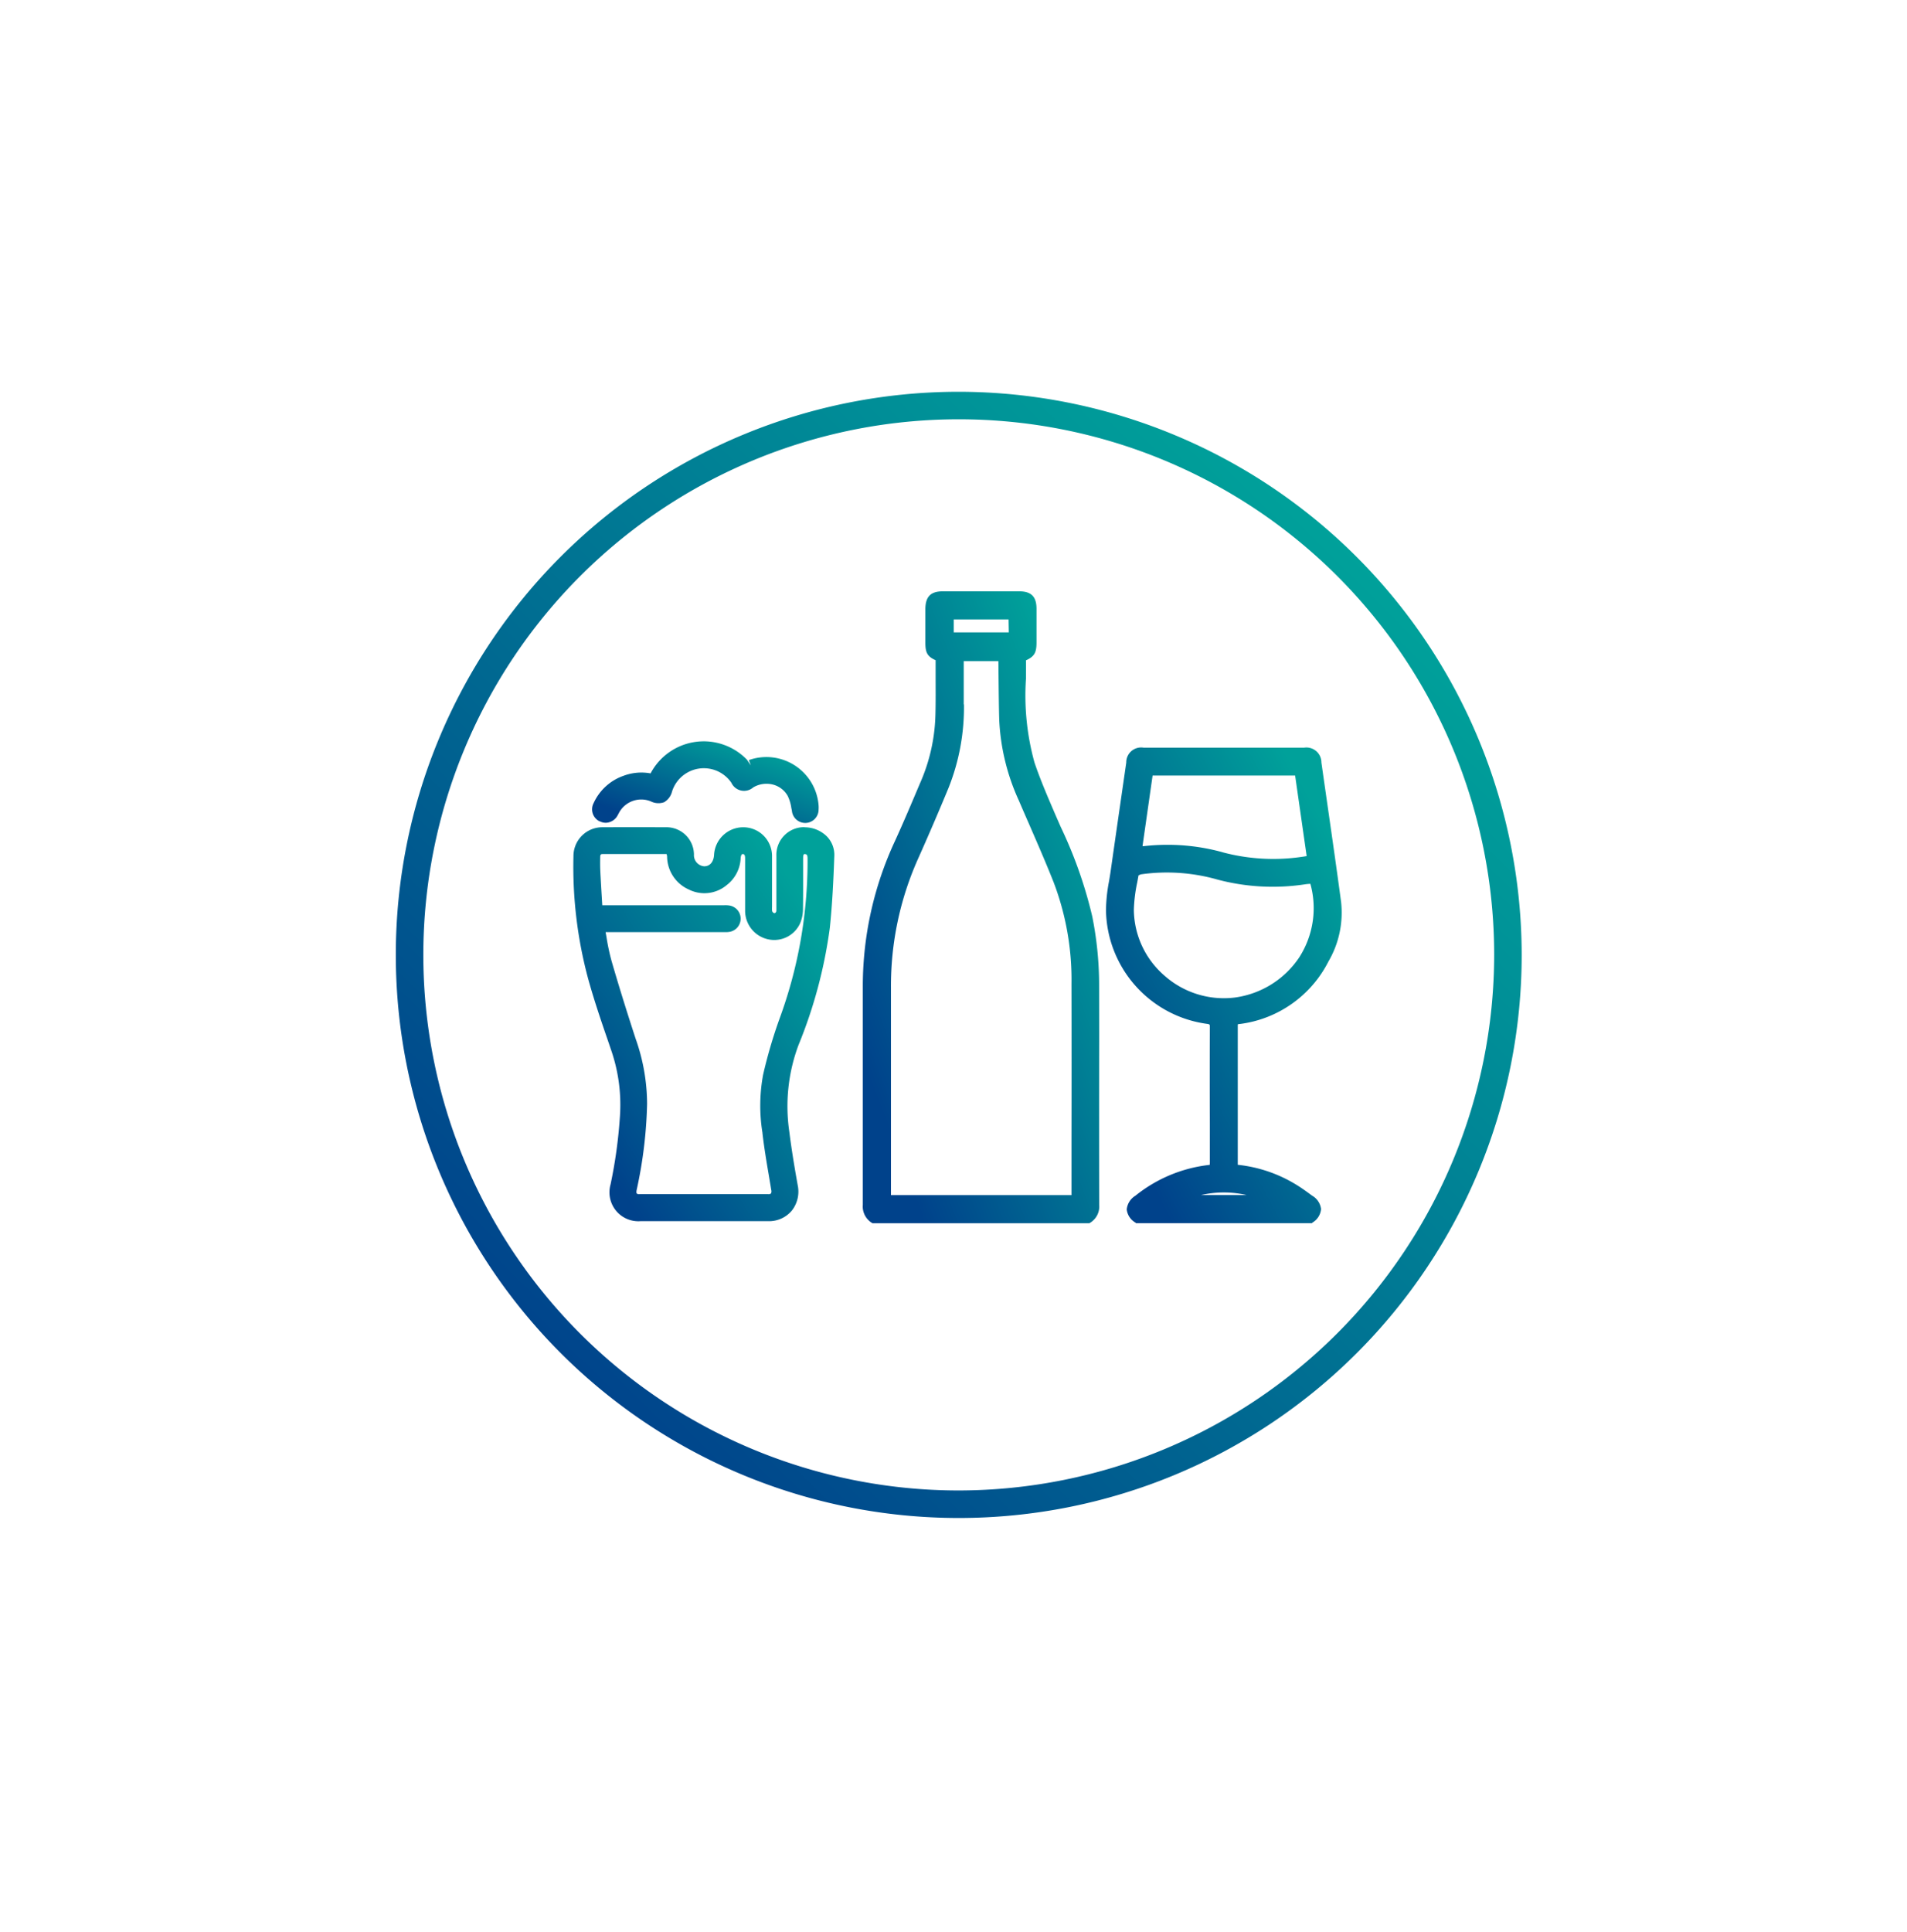
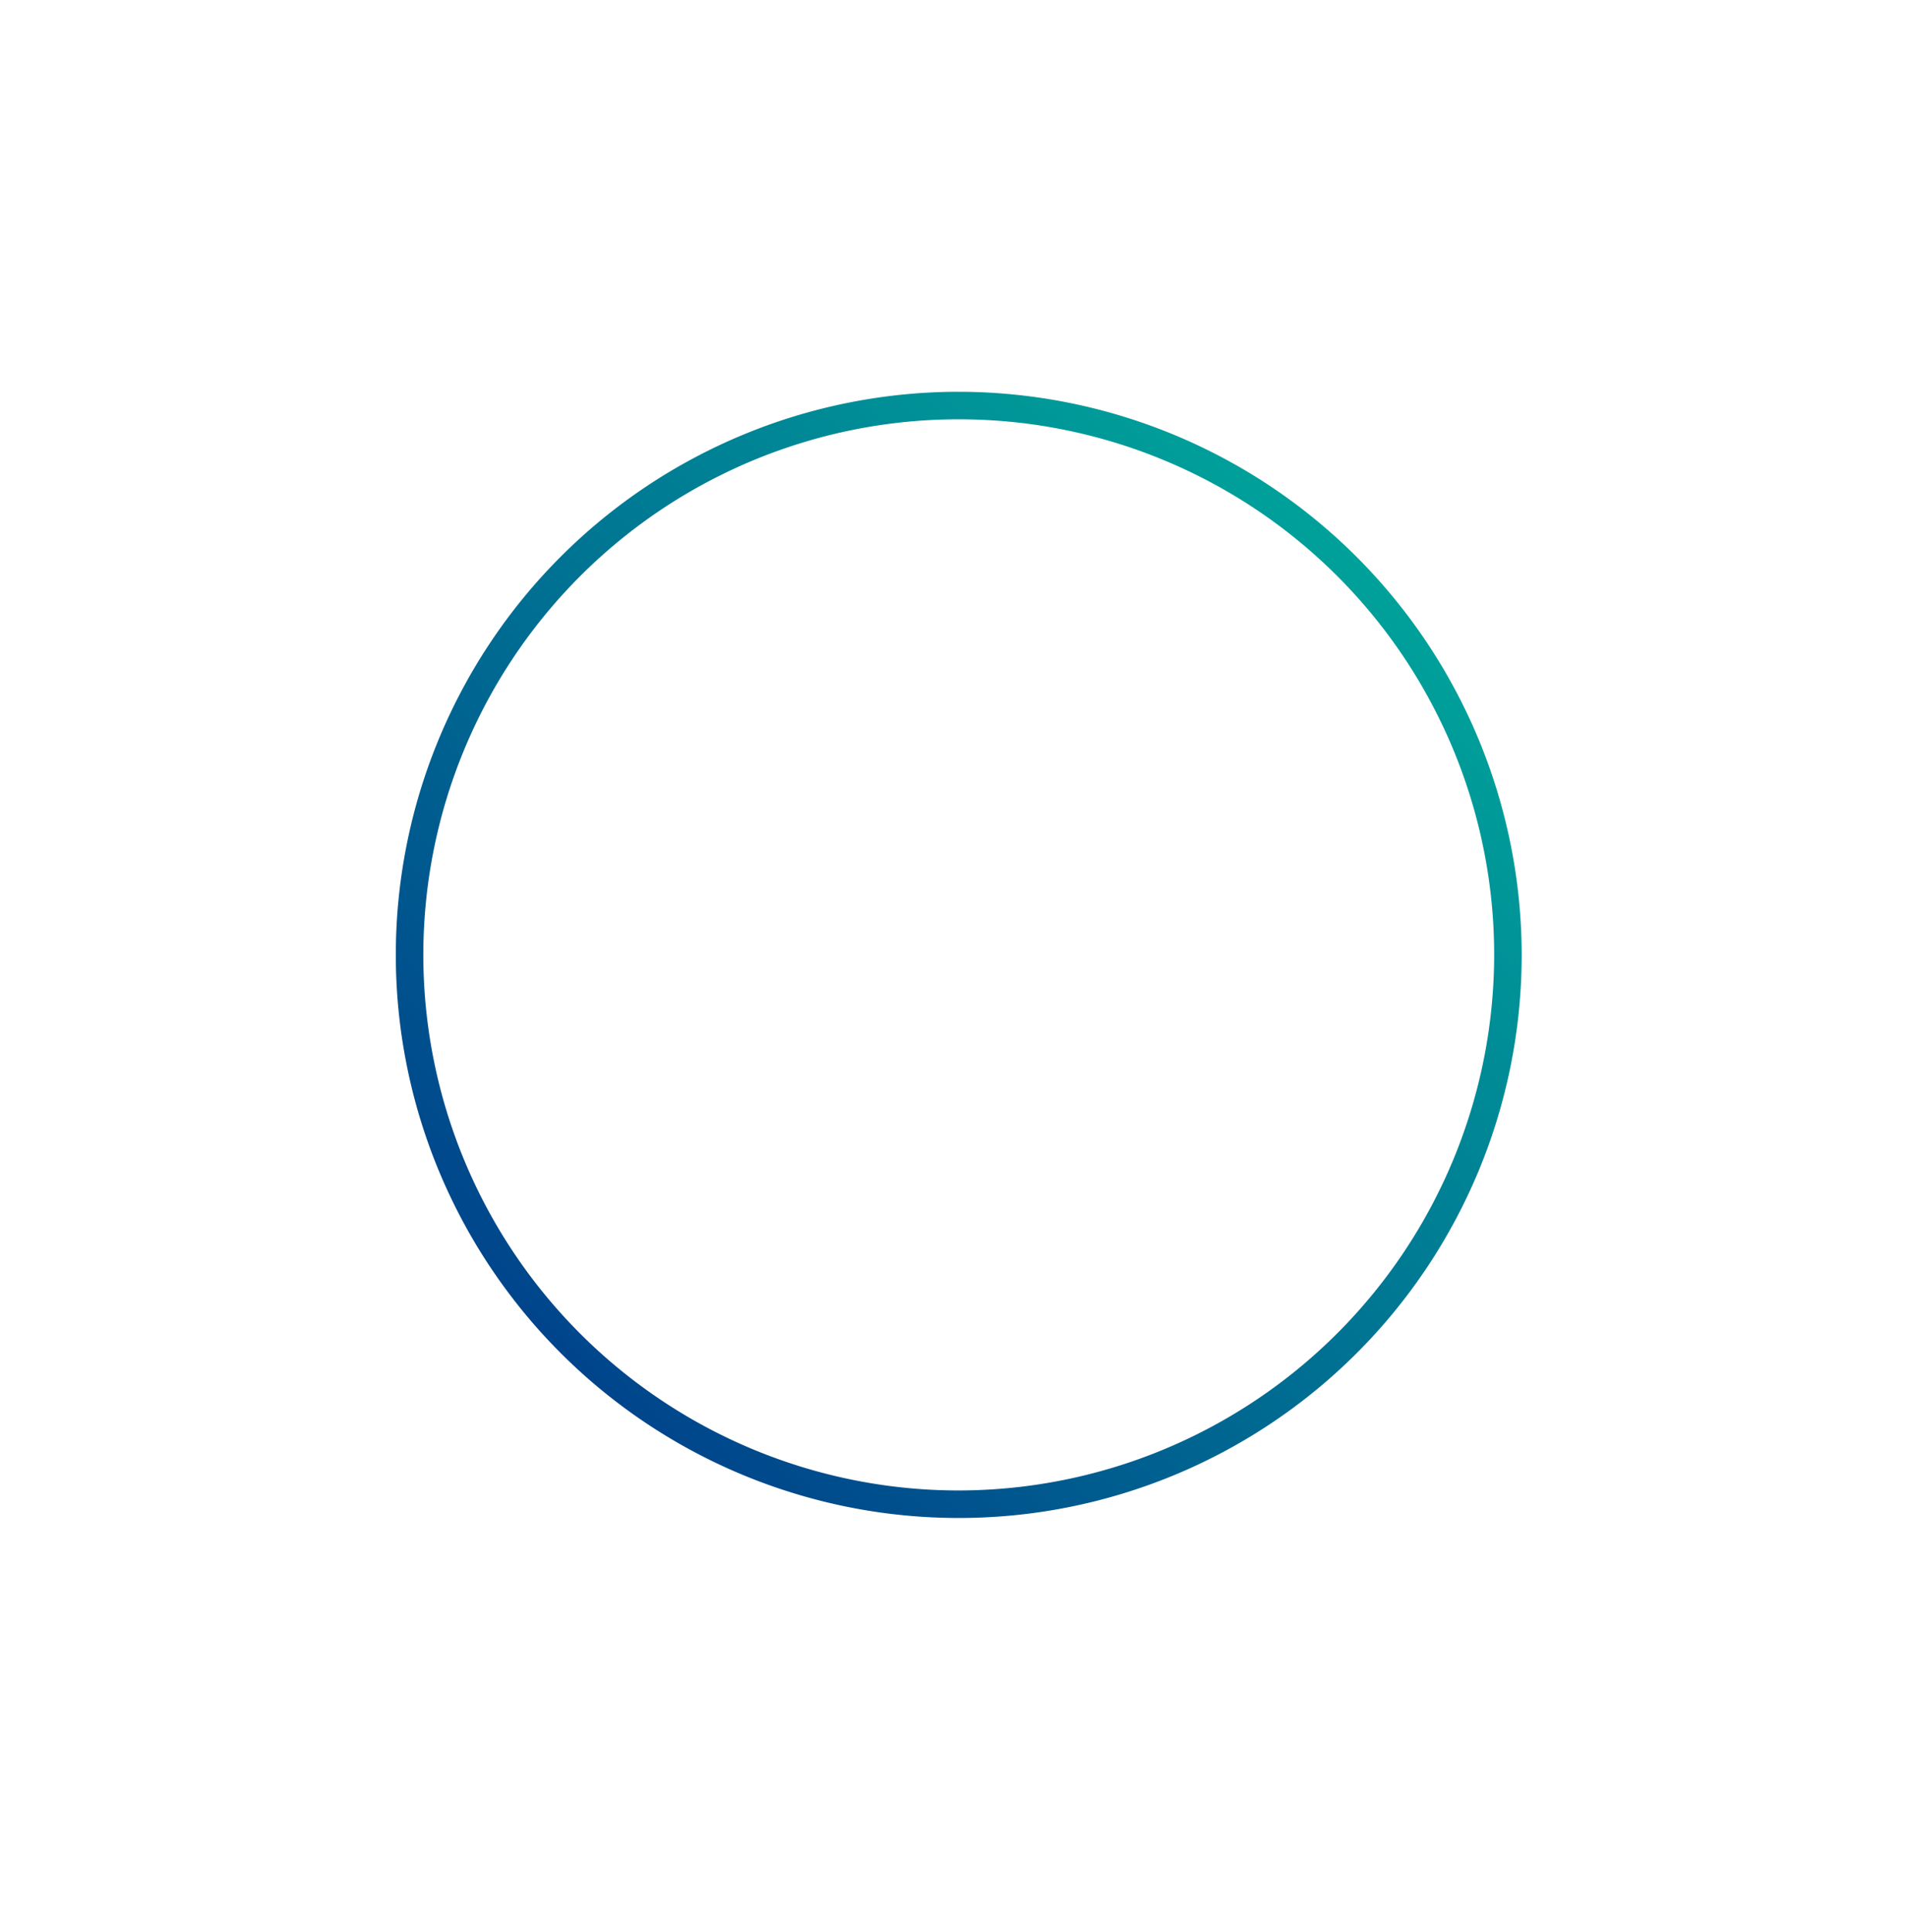
<svg xmlns="http://www.w3.org/2000/svg" width="77" height="78" viewBox="0 0 77 78">
  <defs>
    <linearGradient id="linear-gradient" x1="0.859" y1="0.157" x2="0.14" y2="0.881" gradientUnits="objectBoundingBox">
      <stop offset="0" stop-color="#00a19a" />
      <stop offset="1" stop-color="#00428b" />
    </linearGradient>
    <filter id="Rectangle_189" x="0" y="0" width="77" height="78" filterUnits="userSpaceOnUse">
      <feOffset dy="1" input="SourceAlpha" />
      <feGaussianBlur stdDeviation="1.5" result="blur" />
      <feFlood flood-opacity="0.161" />
      <feComposite operator="in" in2="blur" />
      <feComposite in="SourceGraphic" />
    </filter>
    <clipPath id="clip-path">
      <rect id="Rectangle_197" data-name="Rectangle 197" width="45.46" height="45.46" fill="url(#linear-gradient)" />
    </clipPath>
  </defs>
  <g id="Groupe_1992" data-name="Groupe 1992" transform="translate(-260.5 -3494.5)">
    <g transform="matrix(1, 0, 0, 1, 260.5, 3494.5)" filter="url(#Rectangle_189)">
-       <rect id="Rectangle_189-2" data-name="Rectangle 189" width="68" height="69" rx="20" transform="translate(4.5 3.5)" fill="#fff" />
-     </g>
+       </g>
    <g id="Groupe_1983" data-name="Groupe 1983" transform="translate(276.482 3510.314)">
      <g id="Groupe_1982" data-name="Groupe 1982" transform="translate(0)" clip-path="url(#clip-path)">
        <path id="Tracé_1437" data-name="Tracé 1437" d="M22.73,0A22.73,22.73,0,1,0,45.46,22.73,22.756,22.756,0,0,0,22.73,0m0,44.349A21.619,21.619,0,1,1,44.349,22.73,21.644,21.644,0,0,1,22.73,44.349" transform="translate(0 0)" fill="url(#linear-gradient)" />
-         <path id="Tracé_1438" data-name="Tracé 1438" d="M42.9,30.125a14.124,14.124,0,0,0-.28-2.765,17.894,17.894,0,0,0-1.265-3.589l-.2-.456c-.3-.7-.617-1.423-.864-2.152a10.139,10.139,0,0,1-.345-3.389c0-.246.006-.493,0-.739.343-.158.426-.31.426-.724v-.085c0-.424,0-.847,0-1.271,0-.494-.214-.705-.7-.706q-1.541,0-3.079,0c-.493,0-.7.21-.709.7,0,.46,0,.92,0,1.381,0,.4.085.551.414.7,0,.2,0,.4,0,.6,0,.513.006,1.045-.007,1.565a7.239,7.239,0,0,1-.559,2.653l-.1.233c-.312.739-.634,1.5-.974,2.244a13.892,13.892,0,0,0-1.3,5.822q0,4.433,0,8.866a.775.775,0,0,0,.361.724l.034.02h8.75l.033-.02a.764.764,0,0,0,.367-.72q-.007-3.393,0-6.784ZM37.433,18.817c0-.428,0-.856,0-1.289v-.46h1.4l.008.8c.006.522.011,1.043.025,1.564a8.776,8.776,0,0,0,.791,3.258q.205.478.414.954c.336.773.685,1.571,1,2.369a11.068,11.068,0,0,1,.714,4.07q.006,3.2,0,6.393v2.055c0,.029,0,.058,0,.089h-7.29V35.992q0-2.88,0-5.759a12.548,12.548,0,0,1,1.087-5.173c.425-.95.841-1.916,1.236-2.872a8.774,8.774,0,0,0,.624-3.371m1.811-2.909H37.03v-.525h2.214Z" transform="translate(-14.502 -6.194)" fill="url(#linear-gradient)" />
-         <path id="Tracé_1439" data-name="Tracé 1439" d="M56.125,36.565a4.671,4.671,0,0,0,3.587-2.522,3.909,3.909,0,0,0,.512-2.407c-.174-1.3-.361-2.6-.548-3.9q-.124-.863-.247-1.726a.605.605,0,0,0-.7-.6q-3.238,0-6.479,0a.6.6,0,0,0-.7.6l-.191,1.323q-.22,1.519-.436,3.037c-.02.142-.044.284-.068.426a6.6,6.6,0,0,0-.124,1.182A4.709,4.709,0,0,0,54.8,36.557c.124.018.124.02.124.151q-.008,1.943,0,3.888v1.531c0,.041,0,.081-.006.123a5.782,5.782,0,0,0-3,1.246.731.731,0,0,0-.349.553.7.7,0,0,0,.343.526l.038.029H59.04l.038-.031a.7.7,0,0,0,.337-.539.72.72,0,0,0-.36-.54c-.186-.137-.406-.3-.637-.441a5.643,5.643,0,0,0-2.366-.806.142.142,0,0,1,0-.021v-1.8q0-1.9,0-3.794c0-.036,0-.05,0-.051a.243.243,0,0,1,.073-.019m-1.552,6.906a4.11,4.11,0,0,1,1.833,0Zm.865-13.837a8.319,8.319,0,0,0-2.231-.3,8.543,8.543,0,0,0-.943.053.5.5,0,0,1-.058,0l.407-2.848h5.755l.466,3.25a7.956,7.956,0,0,1-3.395-.153m-.256,1.088a8.7,8.7,0,0,0,3.619.2c.06-.008.122-.012.182-.015a3.675,3.675,0,0,1-.452,2.972,3.727,3.727,0,0,1-2.6,1.618,3.611,3.611,0,0,1-2.842-.886,3.555,3.555,0,0,1-1.234-2.656,6.157,6.157,0,0,1,.138-1.114c.017-.09.033-.18.049-.271a.331.331,0,0,1,.123-.049,7.462,7.462,0,0,1,3.016.2" transform="translate(-22.056 -11.044)" fill="url(#linear-gradient)" />
-         <path id="Tracé_1440" data-name="Tracé 1440" d="M22.009,31.09a1.117,1.117,0,0,0-1.131,1.159q0,.6,0,1.2v.722c0,.093,0,.187,0,.279,0,.04-.015.107-.084.11a.122.122,0,0,1-.091-.107,1.3,1.3,0,0,1,0-.154v-.625c0-.475,0-.951,0-1.427a1.16,1.16,0,0,0-1.155-1.153h-.014a1.179,1.179,0,0,0-1.172,1.118c-.013.221-.124.457-.4.457h0a.45.45,0,0,1-.412-.476,1.11,1.11,0,0,0-1.143-1.1q-1.272-.006-2.544,0a1.164,1.164,0,0,0-1.178,1.17,17.378,17.378,0,0,0,.595,4.954c.226.816.5,1.63.772,2.417l.162.476a6.772,6.772,0,0,1,.344,2.7,19.327,19.327,0,0,1-.375,2.7,1.167,1.167,0,0,0,1.206,1.484h5.163a1.2,1.2,0,0,0,.943-.418,1.24,1.24,0,0,0,.245-1.032c-.152-.847-.261-1.535-.34-2.164a7.06,7.06,0,0,1,.371-3.494,19.138,19.138,0,0,0,1.266-4.738c.1-.954.145-1.917.181-2.9a1.067,1.067,0,0,0-.305-.789,1.282,1.282,0,0,0-.9-.364M20.316,43.437c.065.572.162,1.148.256,1.7l.1.6a.194.194,0,0,1-.012.139.158.158,0,0,1-.108.028q-2.6,0-5.2,0a.164.164,0,0,1-.111-.026c-.011-.014-.024-.064,0-.163a17.944,17.944,0,0,0,.417-3.458,7.922,7.922,0,0,0-.466-2.638c-.3-.92-.647-2.014-.974-3.147a8.776,8.776,0,0,1-.2-.946c-.012-.067-.024-.135-.035-.2H18.8a.9.9,0,0,0,.2-.013.539.539,0,0,0-.011-1.06,1.062,1.062,0,0,0-.241-.01h-4.9l-.014-.233c-.023-.382-.046-.758-.065-1.134-.01-.192-.008-.384-.005-.576,0-.114.032-.125.113-.125.84,0,1.681,0,2.565,0a.293.293,0,0,1,.024.125,1.474,1.474,0,0,0,.878,1.307,1.4,1.4,0,0,0,1.53-.181,1.446,1.446,0,0,0,.562-1.077c.013-.175.068-.176.094-.173s.086,0,.086.177v.709c0,.474,0,.947,0,1.422a1.179,1.179,0,0,0,.956,1.138,1.147,1.147,0,0,0,1.262-.646,1.478,1.478,0,0,0,.118-.563c.008-.5.007-1,.006-1.5V32.36c0-.148.022-.186.064-.186.063.015.114,0,.115.188A18.42,18.42,0,0,1,21,38.836a19.729,19.729,0,0,0-.658,2.249,6.843,6.843,0,0,0-.024,2.353" transform="translate(-5.512 -13.515)" fill="url(#linear-gradient)" />
-         <path id="Tracé_1441" data-name="Tracé 1441" d="M14.338,28.188a.543.543,0,0,0,.243.06.561.561,0,0,0,.482-.307l.04-.075a1.021,1.021,0,0,1,1.3-.481.676.676,0,0,0,.532.033.689.689,0,0,0,.322-.435,1.347,1.347,0,0,1,2.394-.352.565.565,0,0,0,.885.188,1.054,1.054,0,0,1,.8-.112.961.961,0,0,1,.588.451,1.657,1.657,0,0,1,.149.491l.023.112a.54.54,0,0,0,1.078-.049,1.16,1.16,0,0,0,0-.166,2.113,2.113,0,0,0-2.815-1.829l.077.213-.153-.227a2.426,2.426,0,0,0-3.893.551,2.048,2.048,0,0,0-1.1.1,2.079,2.079,0,0,0-1.2,1.1.539.539,0,0,0,.239.735m.566-.431Z" transform="translate(-6.103 -10.85)" fill="url(#linear-gradient)" />
      </g>
    </g>
  </g>
</svg>